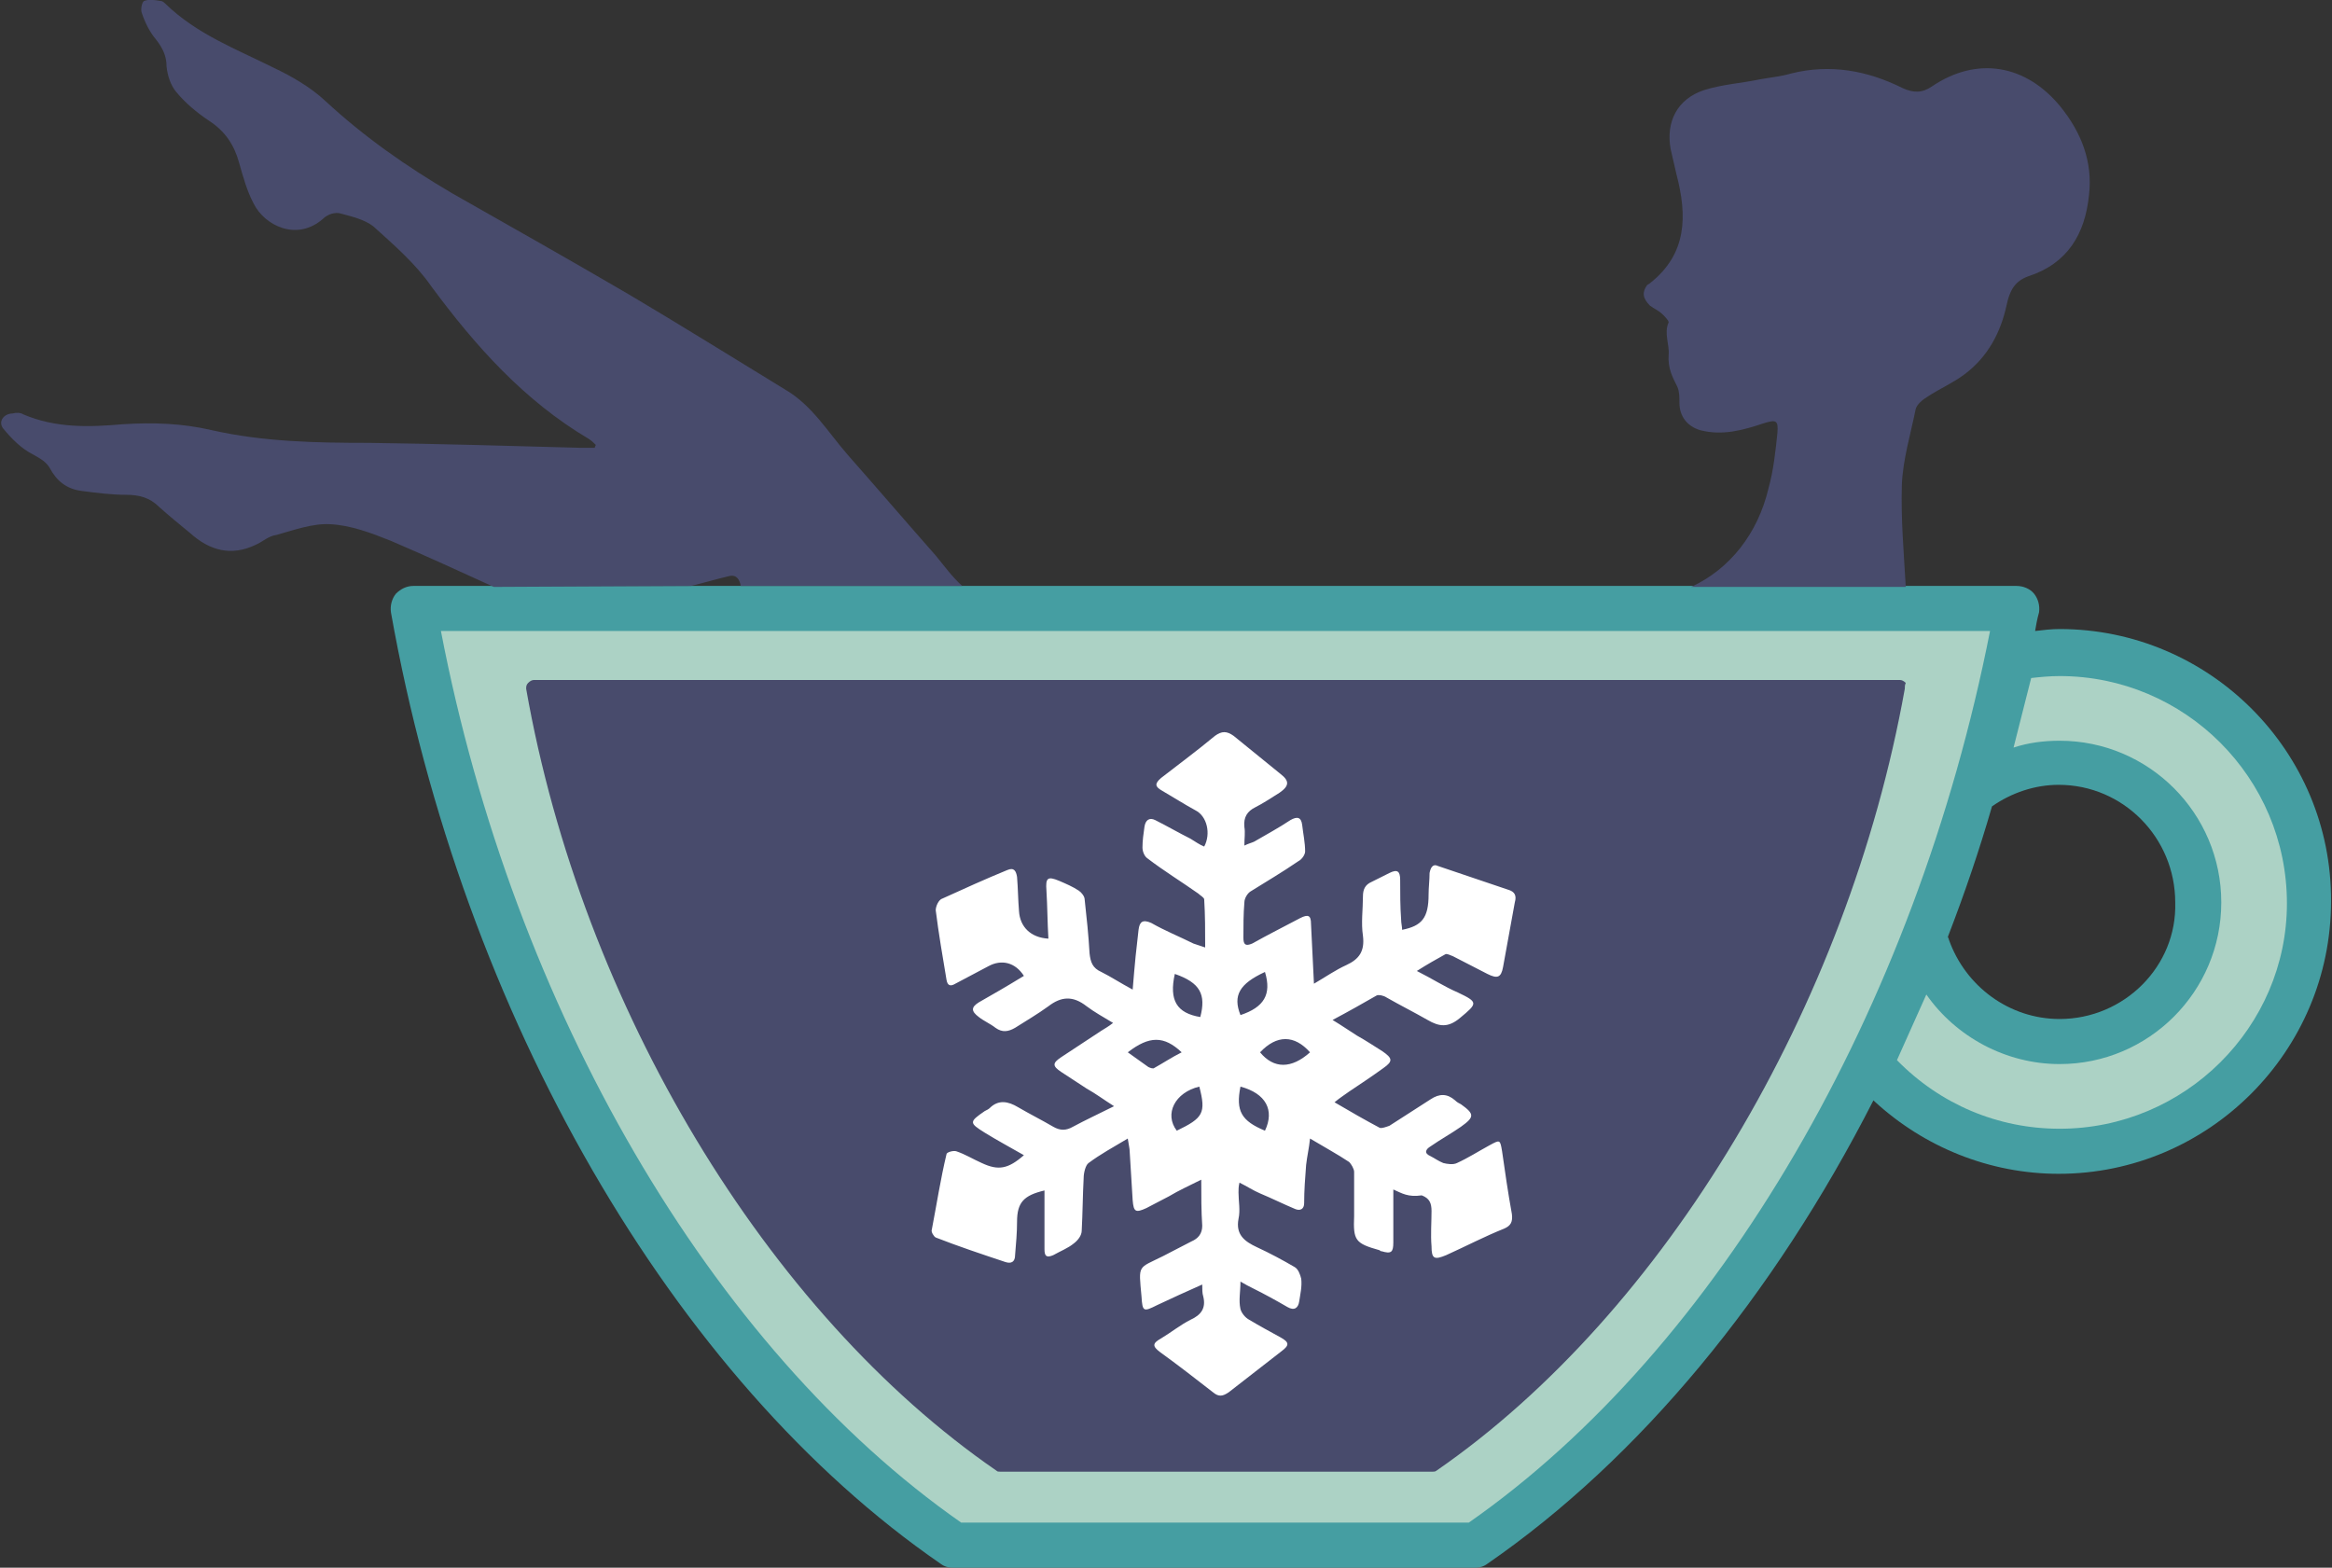
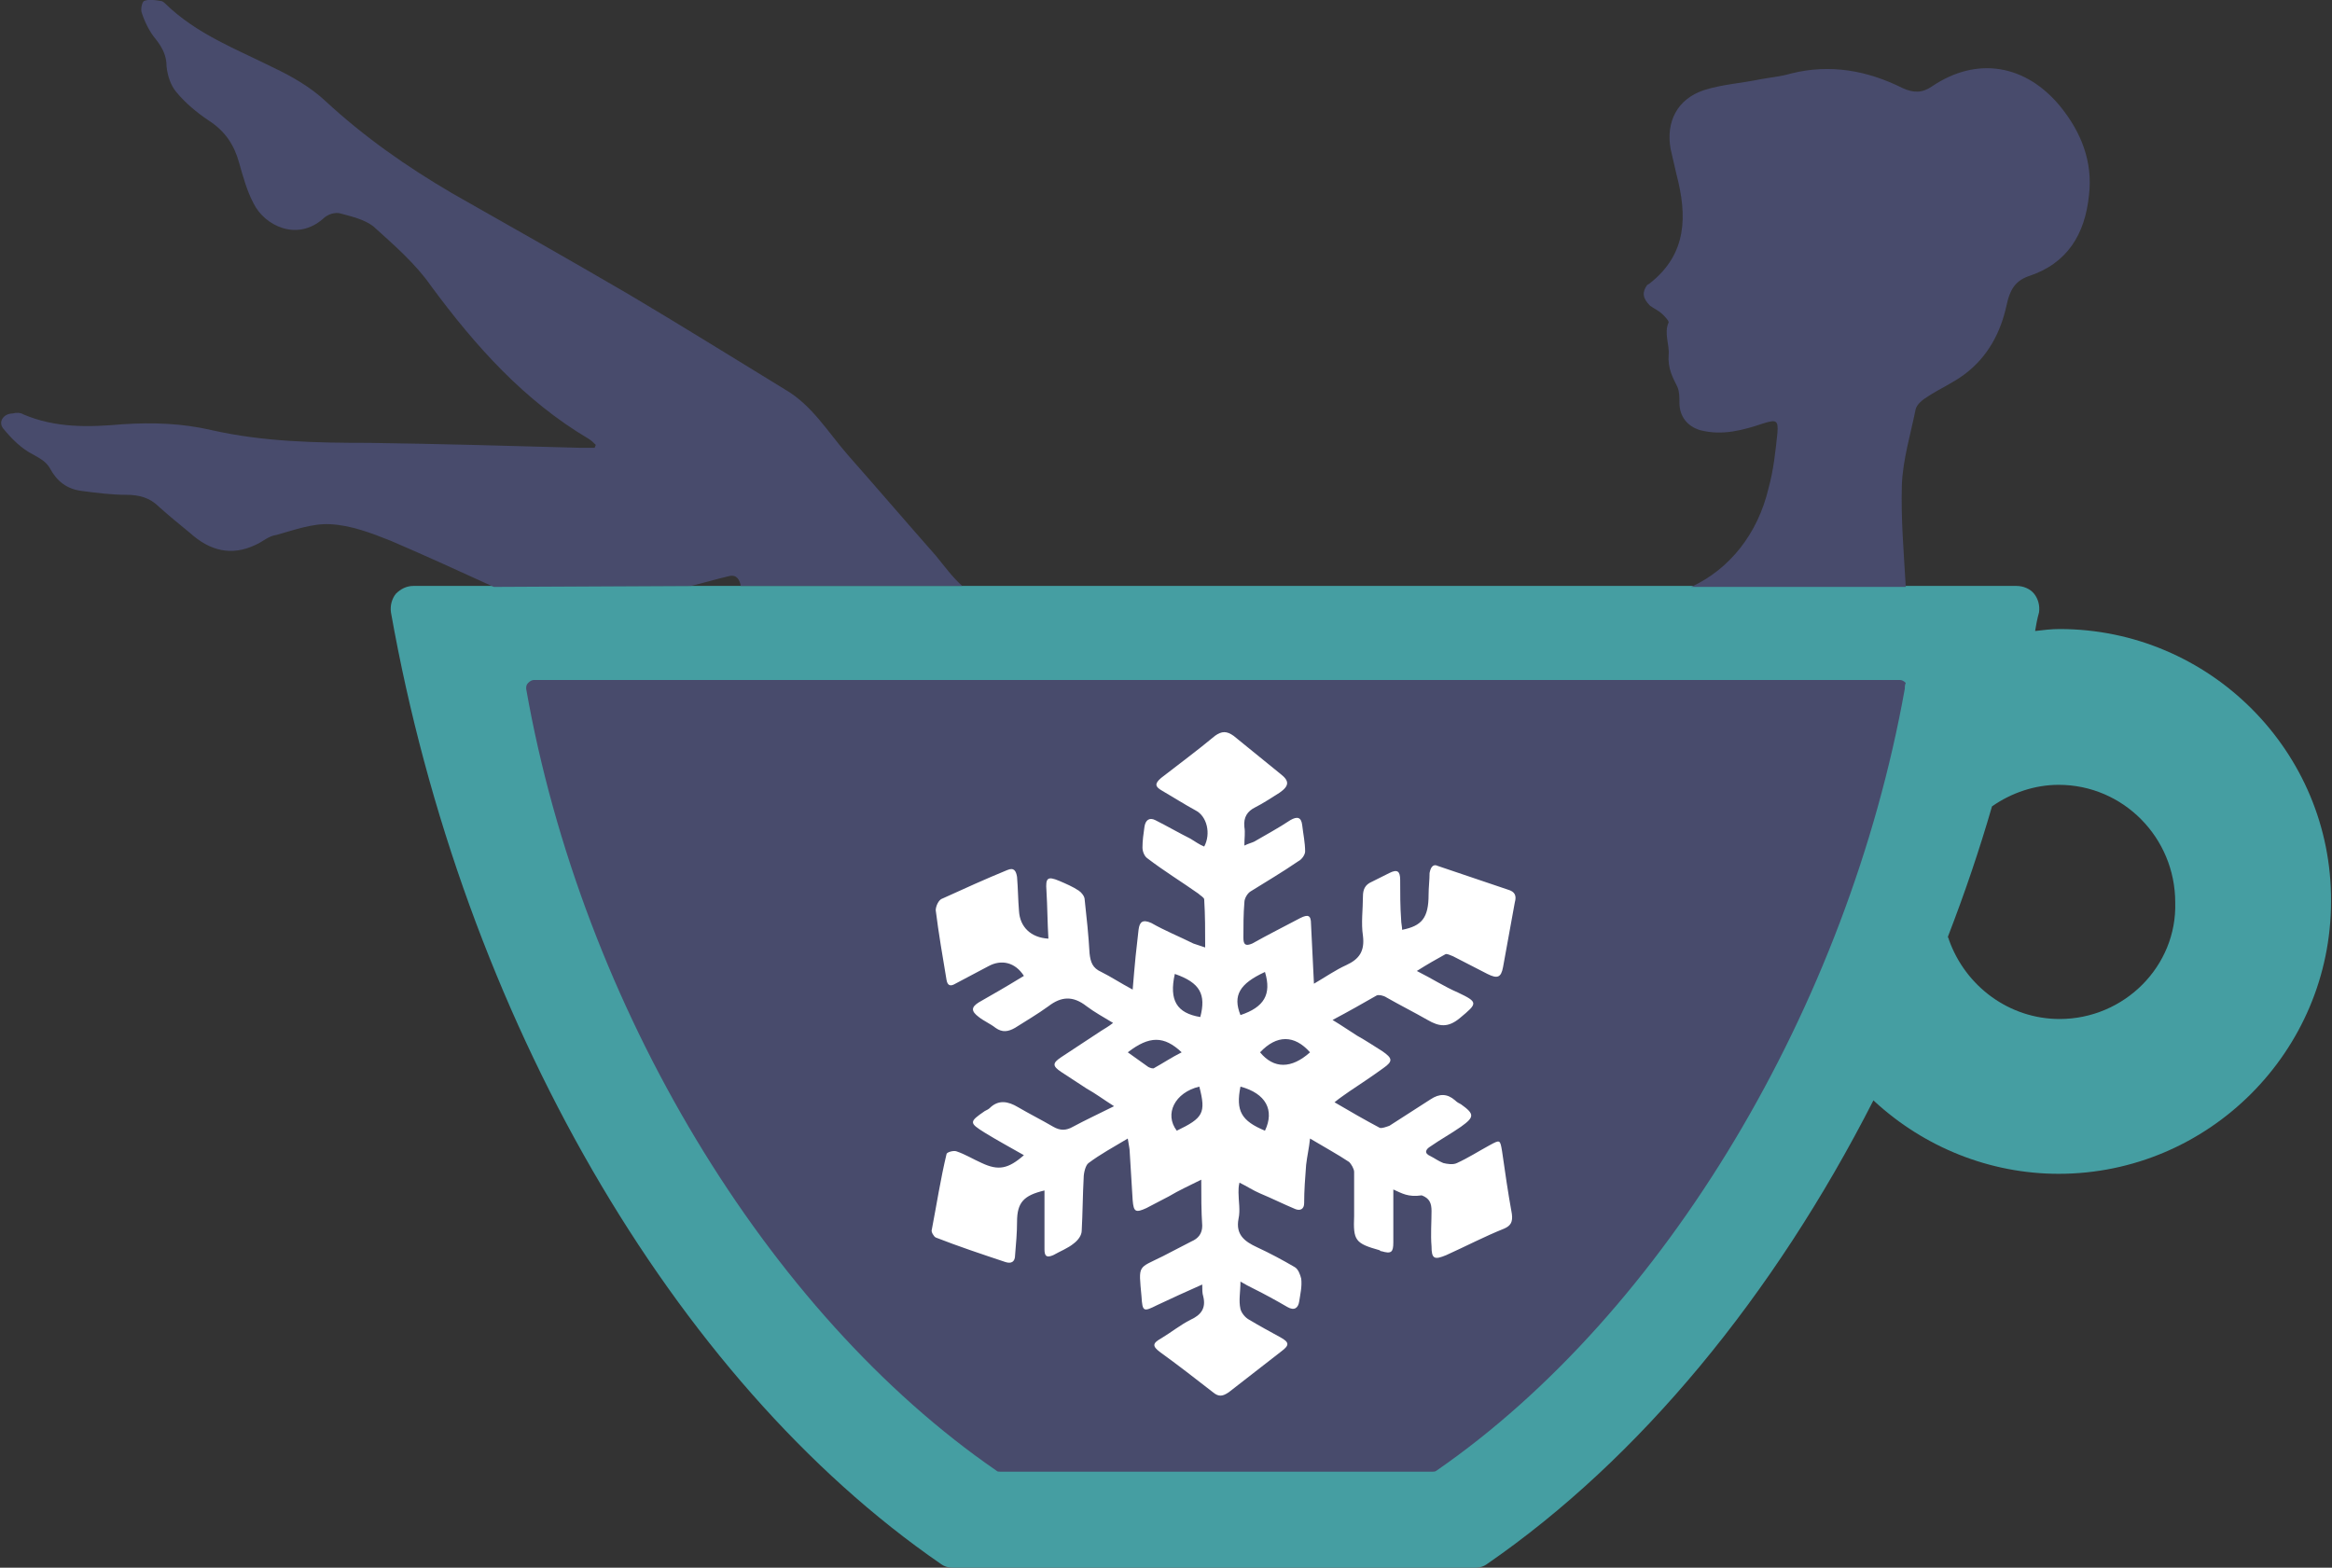
<svg xmlns="http://www.w3.org/2000/svg" version="1.1" id="Layer_1" x="0px" y="0px" viewBox="0 0 238 160" style="enable-background:new 0 0 238 160;" xml:space="preserve">
  <rect x="0" y="0" width="238" height="160" fill="#333333" stroke="none" />
  <style type="text/css">
	.st0{fill:#459EA2;}
	.st1{fill:#ACD2C5;}
	.st2{fill:#484B6C;}
	.st3{fill:#FFFFFF;}
</style>
  <g>
    <path class="st0" d="M210.2,64.2c-0.8,0-1.7,0.1-2.5,0.2l0,0c0.1-0.6,0.2-1.2,0.4-1.9c0.1-0.7-0.1-1.4-0.5-1.9   c-0.4-0.5-1.1-0.8-1.8-0.8H42.2c-0.7,0-1.3,0.3-1.8,0.8c-0.4,0.5-0.6,1.2-0.5,1.9c7.3,41.1,28.8,78.3,56.1,97.1   c0.4,0.3,0.8,0.4,1.3,0.4h53.2c0.5,0,0.9-0.1,1.3-0.4c15.5-10.7,29.2-27.3,39.4-47.3l0.1,0.1c5.1,4.7,11.8,7.4,18.8,7.4   c15.3,0,27.8-12.5,27.8-27.8C238,76.7,225.5,64.2,210.2,64.2z M210.2,104c-5.1,0-9.6-3.3-11.3-8.1c0-0.1-0.1-0.2-0.1-0.3l0,0   c1.7-4.4,3.2-8.8,4.5-13.3l0,0c2-1.4,4.4-2.2,6.8-2.2c6.6,0,11.9,5.4,11.9,12C222.2,98.6,216.8,104,210.2,104z" />
-     <path class="st1" d="M149.9,155.4H98.1c-25.5-17.8-45.7-52.5-53.1-91h158.1C195.5,103,175.4,137.6,149.9,155.4z" />
-     <path class="st1" d="M210.2,115.2c-6.3,0-12.2-2.5-16.6-7l3-6.7c3,4.3,8.1,7.1,13.6,7.1c9.1,0,16.5-7.4,16.5-16.5   s-7.4-16.5-16.5-16.5c-1.6,0-3.2,0.2-4.7,0.7l1.8-7.1c0.9-0.1,1.9-0.2,2.9-0.2c12.8,0,23.2,10.4,23.2,23.2   C233.4,104.8,223,115.2,210.2,115.2z" />
    <path class="st2" d="M194.4,70.3c-5.8,32.4-24.5,63.7-47.8,79.8c-0.1,0.1-0.3,0.1-0.4,0.1h-44.1c-0.2,0-0.3,0-0.4-0.1   c-23.4-16.1-42.3-47.4-48-79.8c0-0.2,0-0.4,0.2-0.6c0.2-0.2,0.4-0.3,0.6-0.3h69.6c0.1,0,0.1,0,0.2,0s0.1,0,0.2,0h69.4   c0.2,0,0.4,0.1,0.6,0.3C194.4,69.9,194.4,70.1,194.4,70.3" />
    <path class="st3" d="M142.2,121.4c0,2,0,3.7,0,5.4c0,1-0.2,1.2-1.2,0.9c-0.1,0-0.1,0-0.2-0.1c-2.5-0.7-2.7-1-2.6-3.5   c0-1.5,0-3,0-4.5c0-0.3-0.3-0.8-0.5-1c-1.2-0.8-2.5-1.5-4-2.4c-0.1,1-0.3,1.8-0.4,2.7c-0.1,1.3-0.2,2.6-0.2,3.9   c0,0.6-0.4,0.8-0.9,0.6c-1.2-0.5-2.4-1.1-3.6-1.6c-0.7-0.3-1.3-0.7-2.1-1.1c-0.1,0.4-0.1,0.7-0.1,1c0,0.9,0.2,1.8,0,2.7   c-0.3,1.6,0.6,2.3,1.9,2.9c1.3,0.6,2.6,1.3,3.8,2c0.4,0.2,0.6,0.8,0.7,1.2c0.1,0.8-0.1,1.6-0.2,2.3c-0.1,0.7-0.5,1-1.2,0.6   c-1.2-0.7-2.3-1.3-3.5-1.9c-0.4-0.2-0.8-0.4-1.3-0.7c0,1.1-0.2,1.9,0,2.8c0.1,0.4,0.5,0.9,0.9,1.1c1,0.6,2.1,1.2,3.2,1.8   c0.9,0.5,0.9,0.8,0.1,1.4c-1.8,1.4-3.6,2.8-5.4,4.2c-0.6,0.4-1,0.5-1.6,0c-1.8-1.4-3.6-2.8-5.4-4.1c-0.8-0.6-0.8-0.9,0.1-1.4   c1-0.6,2-1.4,3-1.9c1.1-0.5,1.6-1.2,1.3-2.4c-0.1-0.3-0.1-0.7-0.1-1.2c-1.6,0.7-3.1,1.4-4.6,2.1c-1.4,0.7-1.5,0.7-1.6-0.9   c-0.3-3.3-0.4-2.8,2.2-4.1c1-0.5,1.9-1,2.9-1.5c0.7-0.3,1.1-0.8,1.1-1.6c-0.1-1.5-0.1-3-0.1-4.7c-1.2,0.6-2.3,1.1-3.3,1.7   c-0.8,0.4-1.5,0.8-2.3,1.2c-1.1,0.5-1.3,0.4-1.4-0.8c-0.1-1.6-0.2-3.3-0.3-4.9c0-0.4-0.1-0.7-0.2-1.4c-1.5,0.9-2.8,1.6-4,2.5   c-0.3,0.2-0.5,1-0.5,1.5c-0.1,1.8-0.1,3.6-0.2,5.4c0,0.5-0.4,1-0.8,1.3c-0.6,0.5-1.4,0.8-2.1,1.2c-0.7,0.3-0.9,0.1-0.9-0.6   c0-2,0-4,0-6c-2.1,0.5-2.8,1.2-2.8,3.2c0,1.1-0.1,2.2-0.2,3.4c0,0.7-0.4,0.9-1,0.7c-2.4-0.8-4.8-1.6-7.1-2.5   c-0.2-0.1-0.5-0.6-0.4-0.8c0.5-2.6,0.9-5.2,1.5-7.7c0-0.2,0.7-0.4,1-0.3c0.9,0.3,1.7,0.8,2.6,1.2c1.7,0.8,2.7,0.6,4.3-0.8   c-1.4-0.8-2.7-1.5-4-2.3c-1.6-1-1.6-1.1,0-2.2c0.2-0.1,0.4-0.2,0.5-0.3c0.9-0.9,1.9-0.7,2.9-0.1c1.2,0.7,2.4,1.3,3.6,2   c0.7,0.4,1.3,0.4,2,0c1.3-0.7,2.6-1.3,4.2-2.1c-1.1-0.7-1.9-1.3-2.8-1.8c-0.9-0.6-1.7-1.1-2.6-1.7c-0.9-0.6-0.9-0.9,0-1.5   c1.4-0.9,2.7-1.8,4.1-2.7c0.3-0.2,0.7-0.4,1.2-0.8c-1-0.6-1.9-1.1-2.7-1.7c-1.4-1.1-2.6-1-3.9,0c-1.1,0.8-2.3,1.5-3.4,2.2   c-0.7,0.4-1.3,0.5-2,0c-0.5-0.4-1.2-0.7-1.7-1.1c-0.8-0.6-0.8-1,0-1.5c1.4-0.8,2.8-1.6,4.1-2.4c0.2-0.1,0.3-0.2,0.5-0.3   c-0.9-1.4-2.3-1.7-3.6-1c-1.1,0.6-2.3,1.2-3.4,1.8c-0.5,0.3-0.8,0.2-0.9-0.4c-0.4-2.4-0.8-4.7-1.1-7.1c0-0.4,0.3-1.1,0.7-1.2   c2.2-1,4.4-2,6.6-2.9c0.7-0.3,0.9,0.1,1,0.7c0.1,1.2,0.1,2.3,0.2,3.5c0.1,1.6,1.2,2.7,3,2.8c-0.1-1.6-0.1-3.3-0.2-4.9   c-0.1-1.3,0.1-1.5,1.3-1c0.7,0.3,1.4,0.6,2,1c0.3,0.2,0.6,0.6,0.6,0.9c0.2,1.8,0.4,3.7,0.5,5.5c0.1,0.9,0.3,1.5,1.2,1.9   c1,0.5,1.9,1.1,3.2,1.8c0.1-1.3,0.2-2.3,0.3-3.4c0.1-0.9,0.2-1.8,0.3-2.7c0.1-0.8,0.4-1.1,1.3-0.7c1.4,0.8,2.9,1.4,4.3,2.1   c0.3,0.1,0.6,0.2,1.2,0.4c0-1.7,0-3.3-0.1-4.9c0-0.2-0.4-0.4-0.6-0.6c-1.7-1.2-3.5-2.3-5.2-3.6c-0.3-0.2-0.5-0.7-0.5-1.1   c0-0.7,0.1-1.4,0.2-2.1s0.5-1,1.1-0.7c1.2,0.6,2.4,1.3,3.6,1.9c0.5,0.3,0.9,0.6,1.4,0.8c0.7-1.3,0.3-3.1-0.9-3.7   c-1.1-0.6-2.2-1.3-3.4-2c-0.7-0.4-0.8-0.7-0.1-1.3c1.8-1.4,3.7-2.8,5.5-4.3c0.7-0.5,1.2-0.5,1.9,0c1.6,1.3,3.2,2.6,4.8,3.9   c0.9,0.7,0.9,1.2-0.1,1.9c-0.8,0.5-1.7,1.1-2.5,1.5c-0.8,0.4-1.2,1-1.1,2c0.1,0.6,0,1.1,0,1.9c0.4-0.2,0.8-0.3,1-0.4   c1.2-0.7,2.5-1.4,3.7-2.2c0.7-0.4,1.1-0.3,1.2,0.5c0.1,0.9,0.3,1.8,0.3,2.7c0,0.3-0.3,0.8-0.7,1c-1.6,1.1-3.3,2.1-4.9,3.1   c-0.3,0.2-0.6,0.7-0.6,1.1c-0.1,1.2-0.1,2.4-0.1,3.6c0,0.7,0.2,0.9,0.9,0.6c1.6-0.9,3.2-1.7,4.9-2.6c0.8-0.4,1.1-0.3,1.1,0.6   c0.1,2,0.2,3.9,0.3,6.1c1.2-0.7,2.2-1.4,3.3-1.9c1.3-0.6,1.9-1.4,1.7-3c-0.2-1.3,0-2.7,0-4c0-0.7,0.2-1.2,0.9-1.5   c0.6-0.3,1.2-0.6,1.8-0.9c0.8-0.4,1.1-0.2,1.1,0.7c0,1.4,0,2.7,0.1,4.1c0,0.3,0.1,0.7,0.1,1c2-0.4,2.7-1.2,2.7-3.6   c0-0.7,0.1-1.5,0.1-2.2c0.1-0.5,0.3-1,0.9-0.7c2.4,0.8,4.7,1.6,7.1,2.4c0.7,0.2,0.9,0.6,0.7,1.3c-0.4,2.2-0.8,4.4-1.2,6.6   c-0.2,1.1-0.6,1.2-1.6,0.7c-1.2-0.6-2.3-1.2-3.5-1.8c-0.3-0.1-0.6-0.3-0.8-0.2c-0.9,0.5-1.8,1-2.9,1.7c1.6,0.8,2.8,1.6,4.2,2.2   c2.1,1,2,1.1,0.2,2.6c-1.2,1-2.1,0.9-3.3,0.2c-1.4-0.8-2.8-1.5-4.2-2.3c-0.3-0.2-0.8-0.3-1-0.2c-1.4,0.8-2.8,1.6-4.5,2.5   c1,0.6,1.7,1.1,2.5,1.6c0.9,0.5,1.8,1.1,2.6,1.6c1,0.7,1.1,1,0.1,1.7c-1.1,0.8-2.3,1.6-3.5,2.4c-0.4,0.3-0.9,0.6-1.5,1.1   c1.7,1,3.1,1.8,4.6,2.6c0.2,0.1,0.7-0.1,1-0.2c1.4-0.9,2.8-1.8,4.2-2.7c0.9-0.6,1.7-0.6,2.5,0.1c0.2,0.2,0.4,0.3,0.6,0.4   c1.4,1,1.4,1.3,0,2.3c-1,0.7-2.1,1.3-3.1,2c-0.5,0.3-0.7,0.7,0,1c0.4,0.2,0.8,0.5,1.3,0.7c0.4,0.1,1,0.2,1.4,0   c1.1-0.5,2.2-1.2,3.3-1.8s1.1-0.6,1.3,0.6c0.3,2.1,0.6,4.2,1,6.4c0.1,0.8-0.1,1.2-0.8,1.5c-2,0.8-3.9,1.8-5.9,2.7   c-1.2,0.5-1.5,0.4-1.5-0.9c-0.1-1.2,0-2.4,0-3.6c0-0.8-0.2-1.3-1-1.6C143.7,122.2,143.1,121.8,142.2,121.4 M115.1,107.4   c0.7,0.5,1.4,1,2.1,1.5c0.2,0.1,0.5,0.2,0.6,0.1c0.9-0.5,1.8-1.1,2.8-1.6C118.8,105.7,117.3,105.7,115.1,107.4 M128.6,107.4   c1.4,1.7,3.2,1.7,5.1,0C132.1,105.6,130.3,105.6,128.6,107.4 M119.9,99.4c-0.6,2.7,0.2,4,2.6,4.4   C123.1,101.5,122.5,100.3,119.9,99.4 M126.6,110.9c-0.5,2.5,0.1,3.5,2.5,4.5C130.1,113.3,129.2,111.6,126.6,110.9 M122.4,110.9   c-2.5,0.6-3.6,2.8-2.3,4.5C122.8,114.1,123.1,113.6,122.4,110.9 M129.1,99.2c-2.6,1.2-3.3,2.4-2.5,4.4   C129,102.8,129.8,101.5,129.1,99.2" />
    <g>
      <path class="st2" d="M168.4,31.2c0.4,0.3,0.9,0.5,1.3,0.9c0.2,0.2,0.6,0.6,0.6,0.8c-0.5,1.1,0.1,2.3,0,3.3    c-0.1,1.4,0.4,2.3,0.9,3.3c0.2,0.5,0.2,1,0.2,1.6c0,1.4,0.8,2.4,2.1,2.8c2.3,0.6,4.4,0,6.5-0.7c1.3-0.4,1.5-0.3,1.4,1    c-0.2,1.9-0.4,3.8-0.9,5.6c-1.1,4.7-4,8.3-7.9,10.1h21.9c-0.2-3.5-0.5-6.9-0.4-10.4c0.1-2.6,0.9-5.2,1.4-7.7    c0.1-0.5,0.7-1,1.2-1.3c1.2-0.8,2.6-1.4,3.8-2.3c2.4-1.8,3.7-4.3,4.3-7.1c0.3-1.4,0.8-2.4,2.2-2.9c4-1.3,5.8-4.3,6.2-8.3    c0.4-3.4-0.8-6.4-2.9-9c-3.5-4.3-8.5-5.2-13.1-2.1c-1,0.7-1.9,0.7-3,0.2c-3.6-1.8-7.4-2.5-11.4-1.5c-1,0.3-2.1,0.4-3.2,0.6    c-1.9,0.4-3.8,0.5-5.7,1.1c-2.7,0.9-3.9,3.2-3.4,6c0.2,0.9,0.4,1.7,0.6,2.6c1.1,4.2,1.1,8.1-2.7,11.1c-0.1,0.1-0.2,0.1-0.3,0.2    C167.6,29.8,167.6,30.4,168.4,31.2z" />
      <path class="st2" d="M70.5,59.8c1.3-0.3,2.6-0.7,3.9-1c0.8-0.2,1.1,0.4,1.2,1h22.6c-1-0.9-1.8-2-2.7-3.1c-3-3.4-6-6.9-9-10.3    c-2-2.3-3.6-5-6.3-6.6c-5.4-3.3-10.7-6.6-16.1-9.8c-6-3.5-12-6.9-18-10.3c-4.6-2.7-8.9-5.7-12.9-9.4c-1.5-1.4-3.4-2.5-5.3-3.4    c-3.8-1.9-7.8-3.4-11-6.5c-0.1-0.1-0.3-0.3-0.5-0.3c-0.6-0.1-1.2-0.2-1.7,0c-0.2,0.1-0.4,0.9-0.2,1.3c0.3,0.9,0.8,1.9,1.4,2.6    C16.6,4.9,17,5.7,17,6.8c0.1,0.9,0.4,1.9,1,2.6c0.9,1.1,2.1,2.1,3.3,2.9c1.7,1.1,2.6,2.5,3.1,4.3c0.4,1.4,0.8,2.9,1.5,4.2    c1.1,2.2,4.4,3.9,7.1,1.5c0.4-0.4,1.2-0.7,1.8-0.5c1.1,0.3,2.4,0.6,3.3,1.3c2.1,1.9,4.3,3.8,5.9,6.1c4.5,6.1,9.5,11.7,16.1,15.6    c0.3,0.2,0.5,0.4,0.7,0.6c0,0.1-0.1,0.2-0.1,0.3c-0.5,0-1.1,0-1.6,0c-7.1-0.2-14.3-0.4-21.4-0.5c-5.4,0-10.8-0.1-16.1-1.3    c-3-0.7-6-0.8-9.1-0.6c-3.4,0.3-6.8,0.4-10.1-1c-0.3-0.2-0.8-0.2-1.1-0.1c-0.9,0-1.5,0.8-1,1.5c0.9,1.1,1.9,2.1,3.1,2.7    c0.7,0.4,1.3,0.7,1.7,1.4c0.7,1.3,1.7,2.1,3.2,2.3c1.5,0.2,3.1,0.4,4.6,0.4c1.3,0,2.4,0.3,3.3,1.2c1,0.9,2.1,1.8,3.2,2.7    c2,1.8,4.2,2.4,6.7,1.2c0.7-0.3,1.3-0.9,2.1-1c1.8-0.5,3.7-1.2,5.5-1.1c2.1,0.1,4.2,0.9,6.2,1.7c3.5,1.5,7,3.1,10.5,4.7L70.5,59.8    L70.5,59.8z" />
    </g>
  </g>
</svg>